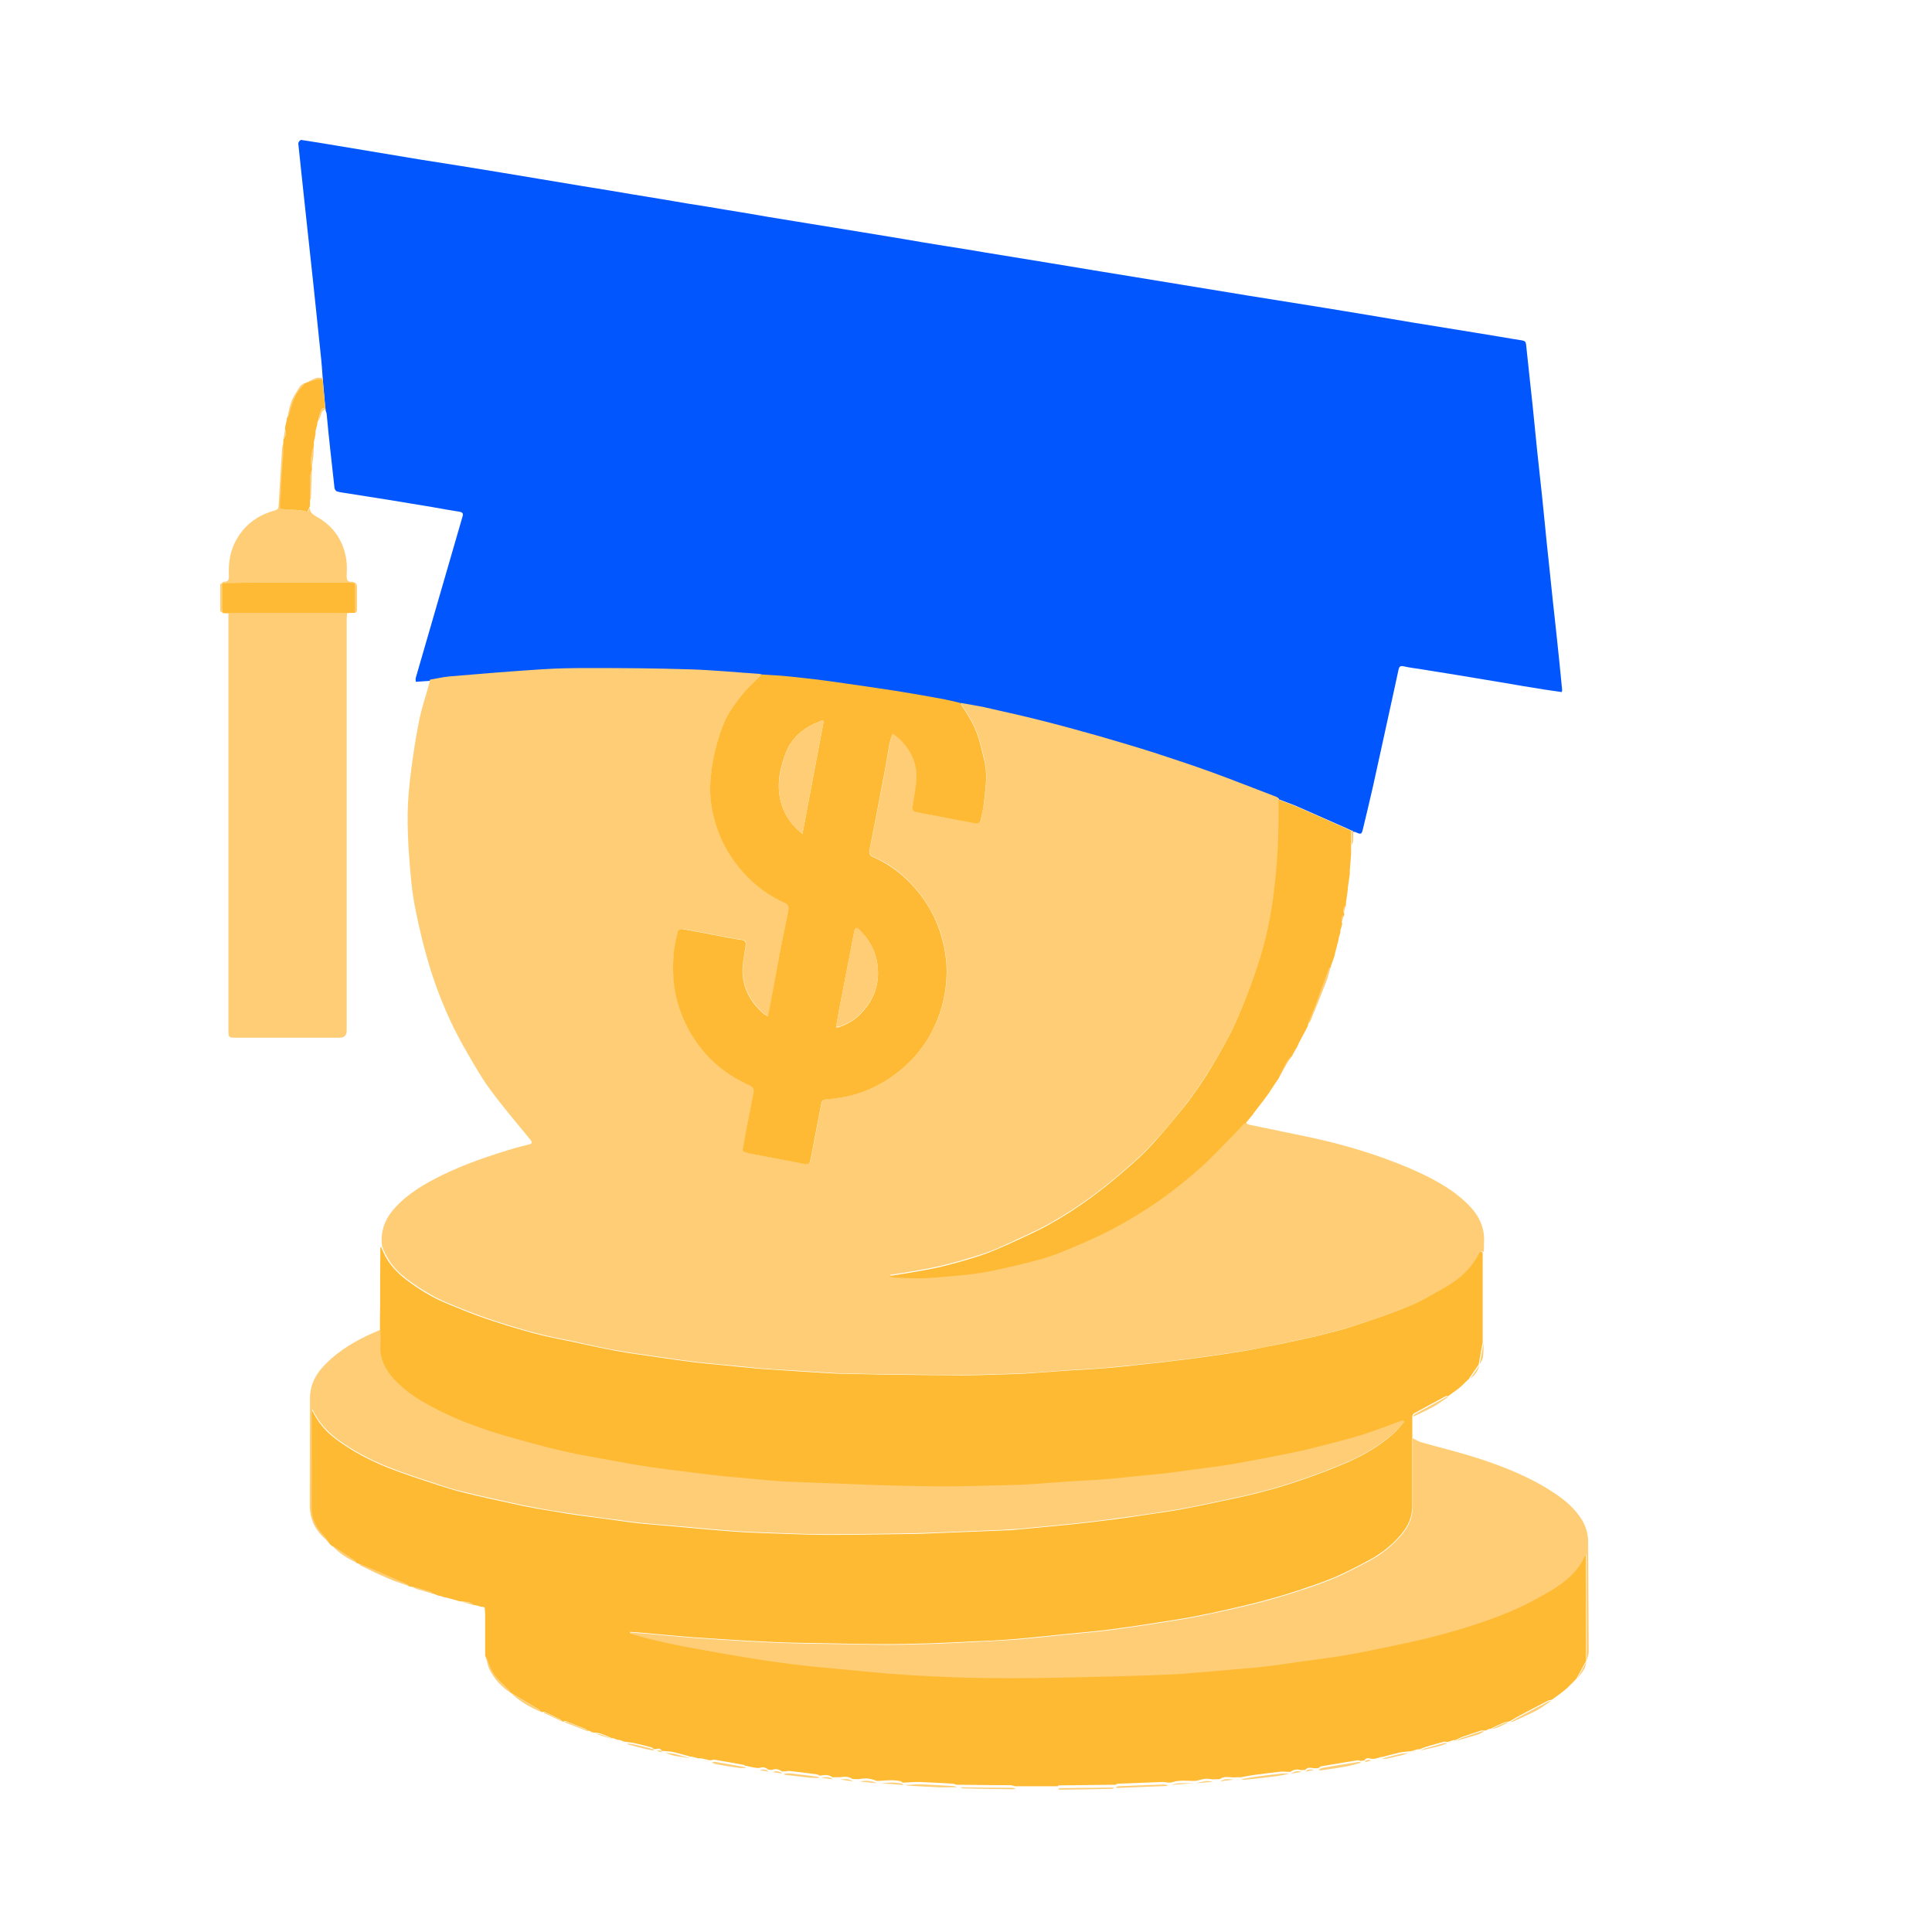
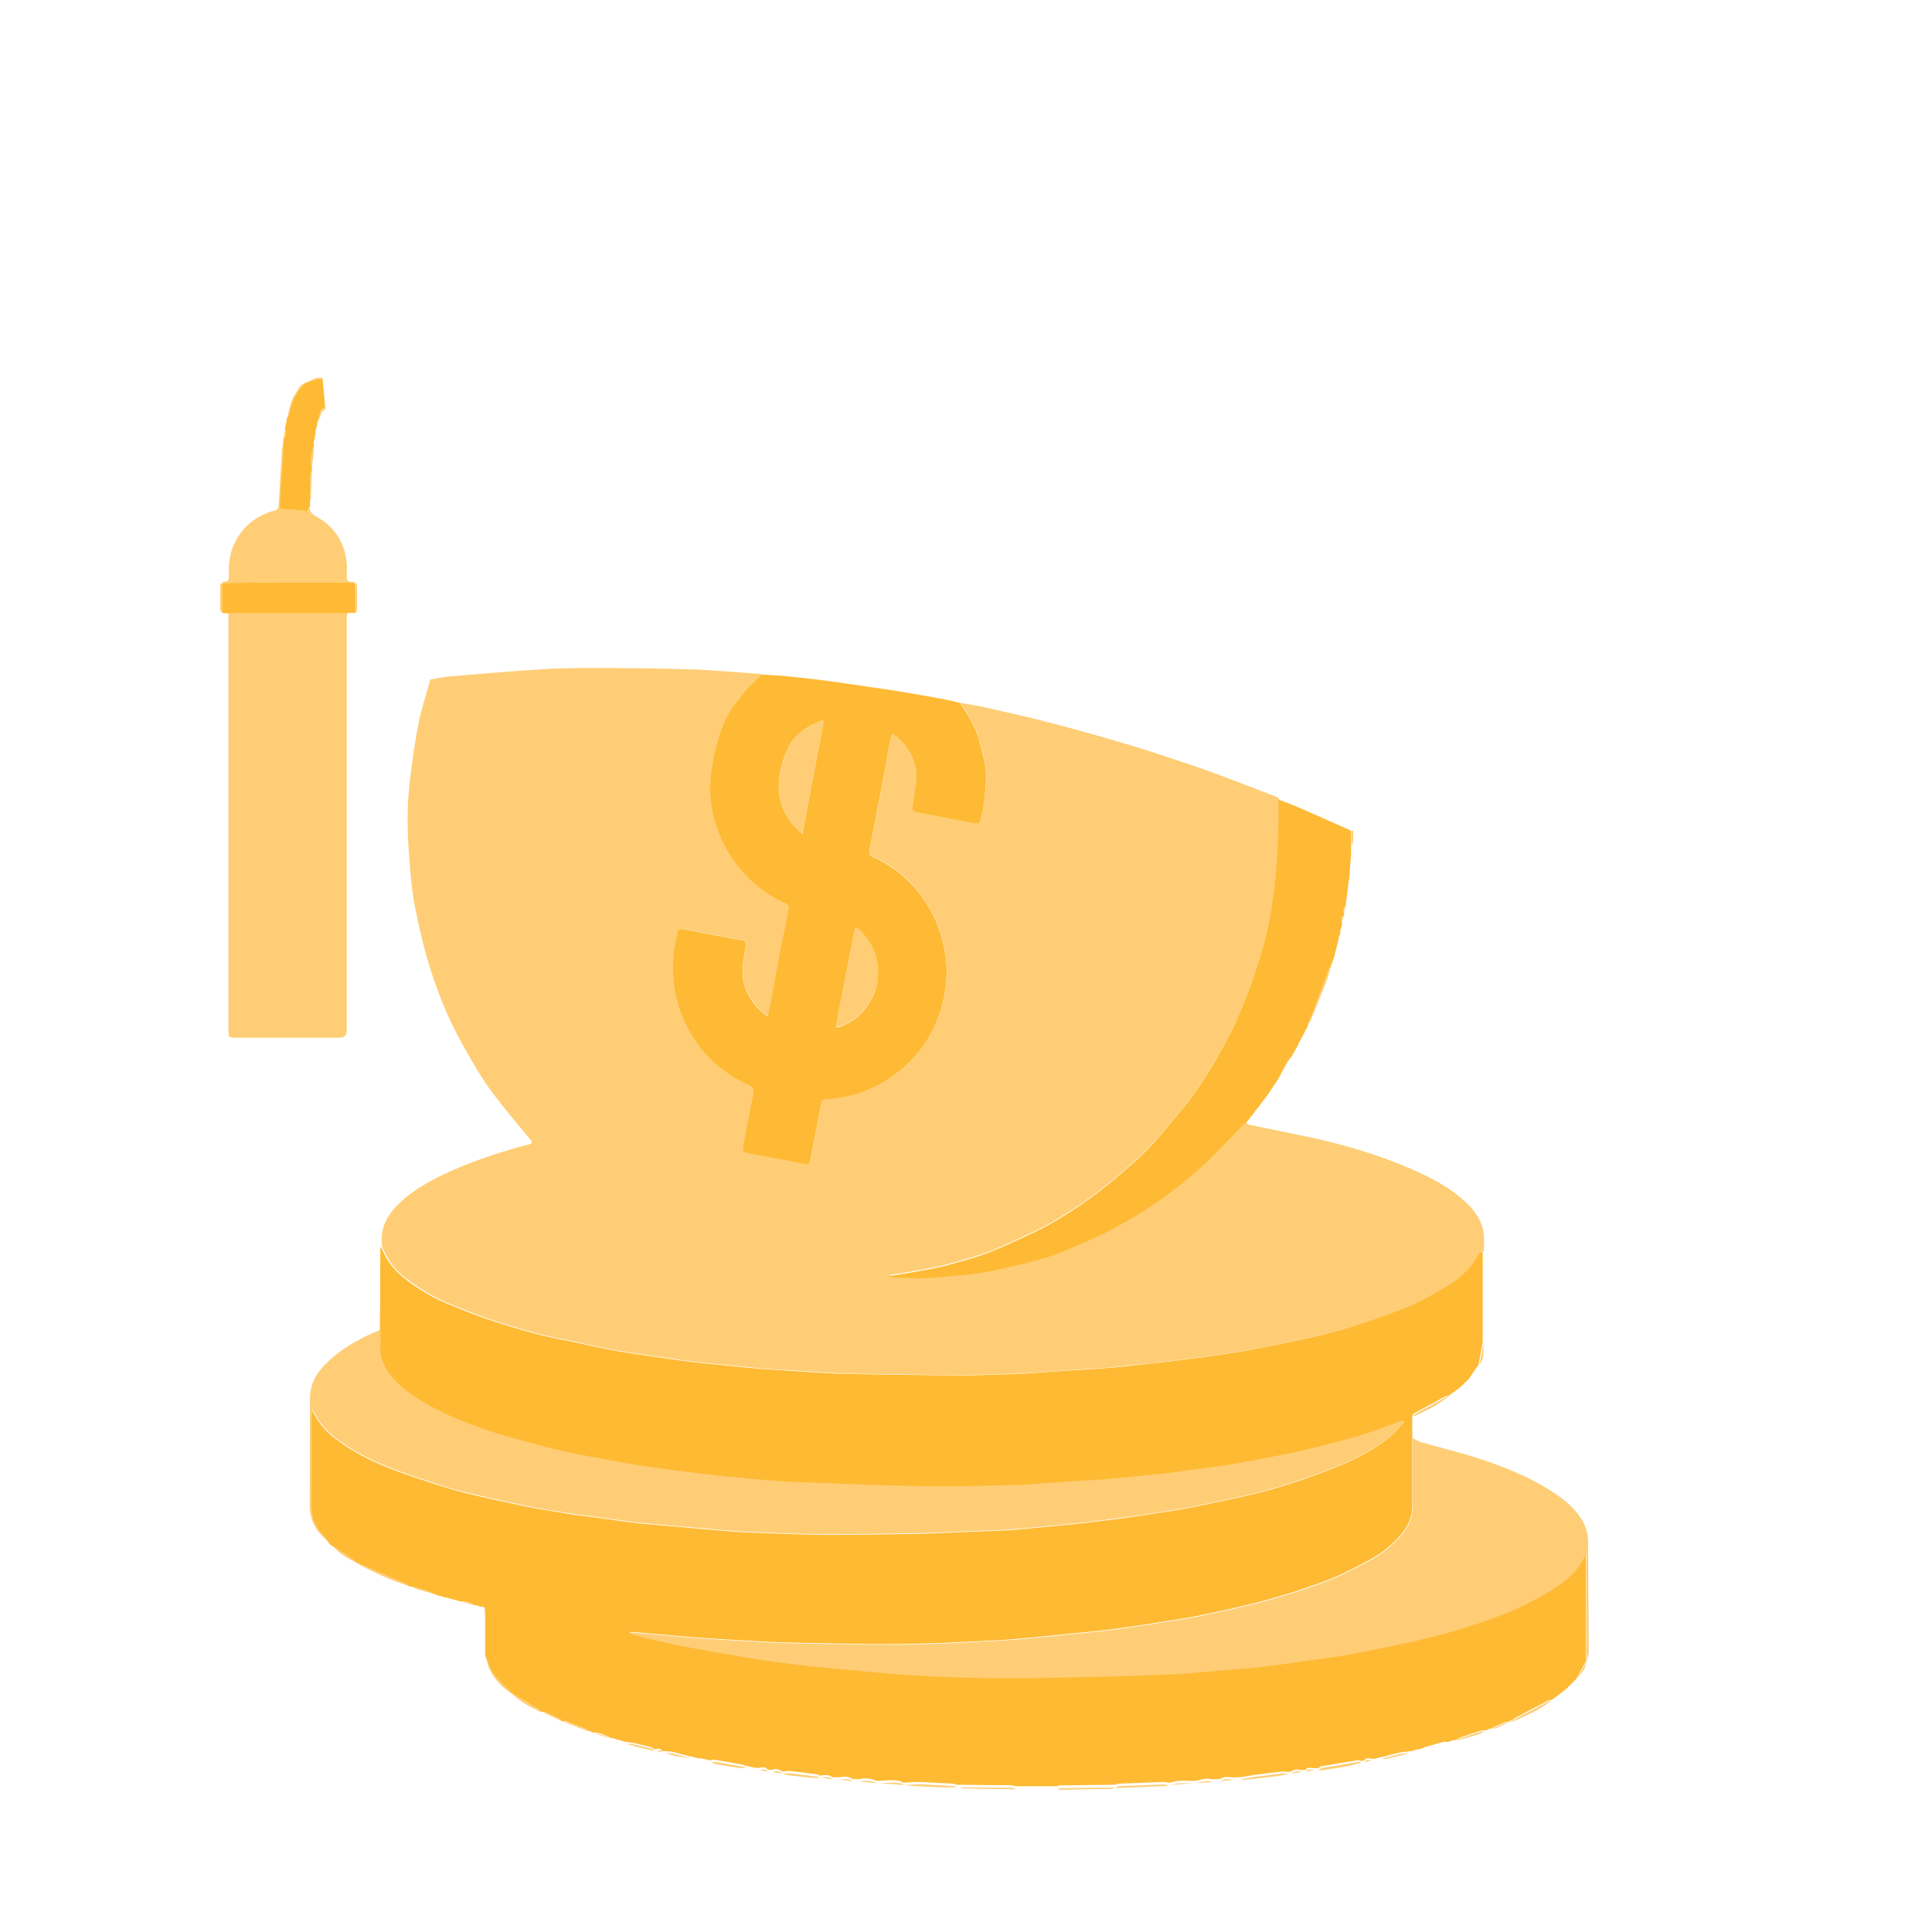
<svg xmlns="http://www.w3.org/2000/svg" id="Layer_1" viewBox="0 0 90 90">
  <defs>
    <style>
      .cls-1 {
        fill: #fecd75;
      }

      .cls-2 {
        fill: #feba34;
      }

      .cls-3 {
        fill: #feba33;
      }

      .cls-4 {
        fill: #0156fe;
      }
    </style>
  </defs>
-   <path class="cls-4" d="M15.03,17.59c-.02-.3-.04-.59-.07-.88-.12-1.15-.24-2.3-.36-3.45-.14-1.3-.28-2.59-.42-3.89-.09-.85-.18-1.69-.27-2.54,0-.07-.03-.14,0-.2.02-.05.09-.12.13-.11.54.08,1.08.17,1.62.26.64.11,1.28.21,1.92.32.66.11,1.32.22,1.98.33.63.1,1.27.2,1.9.3.61.1,1.23.2,1.84.3.62.1,1.24.21,1.86.31.66.11,1.32.22,1.98.33.81.13,1.61.26,2.42.4.82.13,1.64.27,2.46.41.63.1,1.27.2,1.9.31.63.1,1.27.21,1.9.32.63.1,1.27.21,1.9.31.8.13,1.6.26,2.4.39.65.11,1.29.21,1.94.32.64.11,1.28.22,1.92.32.63.1,1.27.2,1.9.31,1,.16,2,.33,3,.49.79.13,1.57.26,2.36.39,1.04.17,2.08.34,3.12.51,1.28.21,2.56.42,3.84.63,1.17.19,2.33.37,3.5.56,1.36.22,2.72.45,4.08.68,1.01.17,2.01.32,3.02.49.71.11,1.41.24,2.12.35.11.02.16.07.17.18.06.56.12,1.13.18,1.69.08.73.16,1.46.23,2.2.07.71.14,1.41.22,2.12.08.73.16,1.46.23,2.2.07.71.14,1.43.22,2.14.1,1,.21,2,.32,3,.1.91.19,1.83.28,2.74,0,.03,0,.05-.02.11-.28-.04-.55-.08-.82-.12-.64-.1-1.28-.21-1.92-.32-.66-.11-1.32-.22-1.98-.33-.62-.1-1.24-.2-1.86-.3-.26-.04-.52-.07-.78-.13-.16-.04-.21.02-.24.15-.07.32-.14.65-.21.97-.14.64-.28,1.28-.42,1.92-.19.85-.37,1.7-.56,2.55-.15.66-.31,1.33-.47,1.99-.06.25-.09.26-.33.15-.04-.02-.08-.02-.12-.02-.03-.02-.05-.03-.08-.05-.03-.02-.05-.04-.08-.05-.8-.35-1.6-.71-2.4-1.06-.29-.13-.6-.23-.9-.35-.06-.03-.11-.07-.17-.1-.98-.38-1.96-.77-2.94-1.12-.91-.33-1.82-.63-2.74-.93-.81-.26-1.63-.51-2.46-.74-.82-.23-1.63-.46-2.46-.67-.97-.24-1.95-.47-2.93-.69-.38-.09-.76-.14-1.15-.21-.25-.06-.5-.13-.75-.17-.75-.14-1.5-.27-2.25-.39-.93-.15-1.87-.29-2.8-.41-.69-.09-1.38-.17-2.07-.25-.46-.05-.91-.07-1.37-.1-.04,0-.08-.02-.12-.02-1.08-.07-2.17-.18-3.25-.21-1.55-.05-3.1-.06-4.66-.06-.74,0-1.49,0-2.23.06-1.43.09-2.85.21-4.28.33-.33.03-.65.1-.97.16-.19.01-.39.03-.61.04,0-.06-.02-.13,0-.19.46-1.59.92-3.17,1.38-4.76.27-.92.53-1.84.8-2.76.04-.13-.01-.19-.14-.21-.43-.07-.85-.14-1.28-.22-.69-.11-1.37-.23-2.06-.34-.63-.1-1.27-.2-1.9-.3-.16-.03-.32-.04-.48-.09-.05-.02-.11-.11-.11-.18-.07-.6-.13-1.21-.2-1.81-.06-.53-.11-1.06-.16-1.59,0-.06-.03-.12-.05-.19,0-.03,0-.05-.01-.08l-.12-1.34s0-.05,0-.08Z" />
  <path class="cls-1" d="M19.97,31.67c.32-.05.65-.13.97-.16,1.43-.12,2.85-.24,4.28-.33.74-.05,1.49-.06,2.23-.06,1.55,0,3.11.01,4.66.06,1.09.03,2.17.14,3.25.21.04,0,.08.02.12.02-.29.29-.6.56-.85.88-.31.39-.62.79-.83,1.23-.23.47-.37.98-.49,1.49-.11.47-.18.95-.21,1.43-.05.72.08,1.43.31,2.12.26.78.68,1.48,1.23,2.08.56.61,1.22,1.1,1.98,1.44.06.03.11.13.12.19,0,.12-.03.24-.05.36-.1.51-.21,1.01-.31,1.52-.14.73-.27,1.47-.41,2.2-.06.32-.12.64-.19.98-.08-.05-.15-.07-.19-.11-.58-.51-.96-1.15-.99-1.93-.01-.4.08-.8.14-1.2.03-.19,0-.29-.15-.31-.21-.03-.41-.06-.62-.1-.72-.14-1.44-.28-2.16-.41-.07-.01-.21.05-.22.09-.08.4-.18.8-.21,1.21-.03.64-.01,1.27.14,1.91.23.99.7,1.85,1.36,2.6.55.62,1.21,1.11,1.98,1.44.27.12.3.19.23.48-.05.24-.1.47-.14.71-.1.55-.19,1.1-.31,1.64-.06.28-.07.28.21.35.03,0,.06.02.1.03.79.15,1.58.29,2.37.45.39.08.4.08.47-.29.16-.83.32-1.66.48-2.49.02-.11.05-.18.18-.19.51-.04,1.01-.12,1.5-.27.9-.28,1.68-.75,2.35-1.4.54-.51.95-1.12,1.27-1.8.35-.77.52-1.57.54-2.4.01-.61-.09-1.22-.27-1.81-.28-.93-.78-1.73-1.44-2.42-.49-.51-1.06-.92-1.71-1.19-.18-.08-.2-.19-.17-.35.13-.67.26-1.34.39-2.01.11-.57.23-1.14.33-1.72.08-.42.14-.85.22-1.27.03-.14.09-.26.14-.4.11.09.24.17.34.27.49.49.78,1.08.76,1.78-.01.45-.1.9-.18,1.35-.02.14.03.21.15.24.14.03.29.06.43.09.77.15,1.54.29,2.31.44.19.04.27-.02.3-.2.04-.27.1-.53.14-.79.05-.39.09-.78.1-1.16,0-.25-.03-.5-.08-.74-.08-.39-.18-.77-.3-1.15-.18-.57-.5-1.07-.84-1.56.38.07.77.13,1.15.21.98.22,1.96.44,2.93.69.82.21,1.64.44,2.46.67.82.24,1.64.48,2.46.74.92.3,1.83.6,2.74.93.99.36,1.96.75,2.94,1.12.06.02.12.06.17.1-.01.76,0,1.53-.04,2.29-.04.75-.1,1.5-.21,2.25-.15,1.09-.4,2.17-.74,3.21-.29.87-.61,1.73-.98,2.56-.31.7-.69,1.38-1.09,2.04-.37.61-.76,1.21-1.19,1.77-.49.65-1.02,1.27-1.57,1.87-.37.41-.77.79-1.19,1.15-.56.49-1.14.97-1.74,1.41-.62.45-1.27.87-1.93,1.24-.64.36-1.32.65-1.99.96-.41.19-.82.37-1.25.5-.59.19-1.2.36-1.8.51-.54.13-1.09.21-1.64.31-.25.04-.49.08-.78.12.08.04.13.07.18.07.41.02.82.05,1.23.04.42,0,.83-.04,1.25-.08.57-.05,1.14-.09,1.7-.19.65-.11,1.29-.26,1.92-.42.54-.14,1.08-.27,1.59-.47.82-.33,1.65-.67,2.43-1.08.77-.4,1.52-.86,2.24-1.35.67-.46,1.32-.98,1.93-1.53.58-.51,1.11-1.09,1.65-1.64.15-.15.29-.31.43-.47.06.04.12.1.19.12.98.21,1.96.4,2.94.61,1.56.34,3.09.8,4.56,1.43.97.42,1.91.9,2.68,1.65.51.5.82,1.08.77,1.82,0,.14,0,.28-.01.42-.08-.04-.13-.04-.18.07-.07.16-.17.31-.27.44-.34.45-.77.81-1.26,1.09-.58.33-1.15.66-1.76.92-.82.34-1.67.62-2.51.9-.51.17-1.03.3-1.55.43-.6.15-1.2.27-1.81.4-.57.12-1.13.24-1.7.33-.59.1-1.18.19-1.77.27-.7.1-1.4.18-2.1.27-.28.03-.56.06-.84.09-.63.06-1.27.13-1.9.19-.48.04-.97.06-1.45.09-.75.05-1.5.11-2.25.16-.41.02-.82.03-1.23.04-.57.02-1.15.04-1.72.04-1.25,0-2.5-.02-3.75-.04-.66,0-1.32-.03-1.98-.04-.02,0-.04,0-.06,0-.86-.05-1.72-.11-2.58-.16-.41-.03-.82-.05-1.23-.09-.52-.05-1.03-.1-1.54-.15-.43-.04-.87-.08-1.3-.13-.55-.07-1.1-.15-1.65-.23-.66-.1-1.32-.18-1.97-.3-.69-.12-1.38-.28-2.07-.43-.58-.12-1.16-.23-1.73-.38-.74-.2-1.48-.42-2.21-.67-.66-.23-1.32-.49-1.96-.76-.63-.27-1.21-.63-1.77-1.04-.42-.31-.78-.67-1.02-1.13-.08-.14-.14-.29-.2-.43-.1-.72.14-1.32.63-1.84.61-.66,1.38-1.1,2.17-1.49,1.07-.52,2.19-.9,3.33-1.24.24-.07.48-.13.72-.19.12-.03.16-.08.07-.2-.63-.77-1.28-1.53-1.87-2.33-.43-.58-.78-1.21-1.14-1.83-.69-1.19-1.24-2.46-1.65-3.77-.3-.96-.54-1.95-.73-2.93-.15-.76-.21-1.55-.27-2.32-.05-.68-.08-1.37-.07-2.06.01-.63.07-1.26.15-1.89.1-.8.22-1.6.38-2.39.12-.61.33-1.21.49-1.81.01-.04.01-.08.02-.12Z" />
  <path class="cls-3" d="M17.75,58.09c.07.14.13.29.2.43.25.46.61.82,1.02,1.13.55.41,1.13.77,1.77,1.04.65.27,1.3.54,1.96.76.73.25,1.47.47,2.21.67.57.15,1.15.26,1.73.38.69.15,1.38.3,2.07.43.65.12,1.31.2,1.97.3.55.08,1.1.16,1.65.23.43.05.87.09,1.3.13.51.05,1.03.11,1.54.15.41.04.82.06,1.23.09.86.06,1.72.11,2.58.16.02,0,.04,0,.06,0,.66.01,1.32.03,1.98.04,1.25.02,2.5.03,3.75.04.57,0,1.15-.02,1.72-.04.41-.01.82-.02,1.23-.04.75-.05,1.5-.11,2.25-.16.48-.03.97-.05,1.45-.09.64-.05,1.27-.12,1.9-.19.28-.03.56-.06.84-.09.7-.09,1.4-.17,2.1-.27.59-.08,1.18-.17,1.77-.27.57-.1,1.13-.22,1.7-.33.6-.13,1.21-.25,1.81-.4.52-.13,1.04-.26,1.55-.43.84-.28,1.69-.56,2.51-.9.61-.25,1.18-.59,1.76-.92.49-.28.92-.63,1.26-1.09.1-.14.2-.29.27-.44.05-.11.1-.1.18-.07,0,1.39,0,2.79,0,4.18-.02.11-.04.22-.06.33-.04.22-.08.44-.12.66,0,.02,0,.04-.01.06-.14.2-.28.4-.42.61-.01.02-.02.03-.03.05-.11.11-.22.21-.33.32-.05.04-.1.09-.15.13-.16.12-.33.24-.49.36,0,0-.02,0-.03,0-.03,0-.06-.01-.08,0-.49.26-.99.53-1.48.8-.04.02-.06.08-.08.12,0,.34,0,.68,0,1.01,0,.12,0,.23,0,.35,0,.95,0,1.89,0,2.84,0,.52-.21.96-.54,1.34-.41.48-.9.87-1.46,1.17-.54.29-1.09.58-1.66.82-.54.23-1.1.41-1.66.6-.52.17-1.05.33-1.58.47-.54.15-1.09.27-1.64.4-.52.12-1.04.23-1.56.33-.55.11-1.11.19-1.67.28-.75.12-1.5.23-2.25.33-.67.09-1.35.14-2.02.21-.81.08-1.62.17-2.43.24-.7.06-1.41.09-2.12.12-.6.03-1.2.06-1.8.08-.69.02-1.38.04-2.06.04-.94,0-1.88-.02-2.82-.04-.69-.01-1.38-.02-2.06-.04-.55-.02-1.1-.05-1.65-.08-.84-.05-1.68-.1-2.52-.16-.75-.06-1.5-.13-2.25-.2-.23-.02-.46-.04-.69-.05,0,.02,0,.03,0,.05.33.09.66.2,1,.28.6.14,1.21.26,1.81.38.83.16,1.66.31,2.5.44.73.12,1.46.23,2.19.32.67.08,1.35.14,2.02.21.86.08,1.73.17,2.59.24.63.05,1.26.09,1.89.12.81.04,1.63.07,2.45.08.85.01,1.69.01,2.54,0,1.25-.02,2.5-.05,3.74-.08.77-.02,1.54-.05,2.3-.08.24,0,.47-.02.71-.04.78-.06,1.57-.13,2.35-.2.47-.04.94-.07,1.41-.13.57-.07,1.13-.15,1.7-.23.7-.1,1.4-.18,2.09-.3.86-.15,1.71-.34,2.57-.51,1.29-.26,2.56-.6,3.81-1.03.59-.2,1.17-.42,1.73-.68.52-.24,1.02-.52,1.51-.81.61-.37,1.16-.81,1.49-1.47.03-.06.07-.11.13-.22v.25c0,1.49,0,2.99,0,4.48,0,.07,0,.15.01.22,0,.02,0,.04,0,.06-.05.09-.1.18-.15.27-.1.18-.2.37-.3.55-.02.02-.04.04-.06.07-.12.12-.24.24-.36.36-.05.04-.1.09-.15.13-.1.08-.2.15-.3.23,0,0,0,0,0,0-.09.07-.19.13-.28.2-.02,0-.04.01-.06.02-.04,0-.08,0-.11.02-.47.24-.94.49-1.41.74-.13.07-.25.15-.37.22-.02,0-.05.01-.07.02-.08.02-.16.02-.23.05-.21.09-.42.19-.62.29-.02,0-.04,0-.06,0-.05.02-.09.05-.14.07-.03,0-.07,0-.1.01-.03,0-.07-.02-.1-.01-.29.09-.58.19-.87.29-.12.04-.23.11-.35.16-.03,0-.07,0-.1,0-.08.03-.15.06-.23.08-.03,0-.05,0-.08.01-.03,0-.06-.03-.09-.02-.28.07-.56.15-.83.23-.12.03-.23.09-.34.13-.05,0-.1,0-.14.01-.09.03-.18.06-.27.08-.04,0-.08,0-.12.01-.13.02-.27.02-.4.05-.27.06-.55.14-.82.21-.02,0-.04,0-.06,0-.09.03-.18.05-.27.08-.06,0-.12,0-.18,0-.11-.02-.24-.07-.31.08-.05,0-.1.01-.16.02-.05,0-.1-.03-.15-.03-.57.09-1.13.18-1.69.28-.05,0-.1.06-.15.09-.07,0-.15,0-.22,0-.14-.02-.28-.06-.39.08-.07,0-.13,0-.2.01-.18-.06-.34-.03-.49.08-.03,0-.05,0-.08,0-.12,0-.24-.02-.35-.01-.39.04-.77.09-1.16.14-.24.03-.48.08-.72.12-.12,0-.23,0-.35.01-.22-.02-.44-.06-.63.08-.11,0-.21,0-.32.01-.11-.01-.22-.04-.33-.03-.16.02-.32.07-.48.1-.04,0-.08,0-.12,0-.22,0-.43-.02-.65,0-.14,0-.27.06-.41.08-.04,0-.08,0-.12,0-.06-.01-.13-.03-.19-.03-.71.03-1.41.05-2.12.08-.04,0-.08.03-.12.05-.02,0-.04,0-.07,0-.85.01-1.7.02-2.56.03-.02,0-.04.03-.06.04-.66,0-1.32,0-1.98,0-.07-.02-.14-.04-.21-.05-.22,0-.45,0-.67,0-.58,0-1.16-.02-1.74-.02-.04,0-.07,0-.11,0-.07-.02-.13-.05-.2-.05-.52-.03-1.03-.06-1.55-.08-.23,0-.45.02-.68.03-.03,0-.05,0-.08,0-.04-.02-.07-.06-.11-.07-.13-.02-.26-.04-.4-.04-.2,0-.4.02-.59.03-.04,0-.08,0-.12,0-.26-.12-.54-.14-.81-.08-.11,0-.21,0-.32-.01-.18-.14-.39-.1-.59-.08-.11,0-.23,0-.34,0-.17-.14-.36-.1-.55-.08-.02,0-.04,0-.06,0-.03-.02-.05-.04-.08-.05-.43-.06-.86-.11-1.29-.16-.1-.01-.19.02-.29.02-.03,0-.05,0-.08,0-.14-.11-.29-.14-.45-.07-.07,0-.13-.01-.2-.02-.12-.12-.26-.12-.41-.07-.08,0-.16-.01-.24-.02-.12-.03-.23-.05-.35-.08-.02,0-.04,0-.06,0-.01-.01-.03-.04-.04-.04-.47-.09-.94-.17-1.41-.25-.04,0-.09.02-.13.03-.04,0-.08,0-.12-.01-.12-.03-.23-.06-.35-.08-.05,0-.1,0-.14,0-.1-.03-.2-.05-.3-.08-.02,0-.04,0-.06,0-.26-.07-.52-.15-.78-.21-.14-.03-.29-.04-.44-.05-.04,0-.08,0-.12-.01-.06-.14-.16-.1-.27-.08-.03,0-.07,0-.1,0-.03-.03-.06-.07-.1-.08-.25-.07-.5-.13-.76-.19-.14-.03-.29-.05-.44-.07-.03,0-.05,0-.08-.01-.08-.03-.15-.06-.23-.08-.03,0-.07,0-.1-.01-.06-.02-.12-.05-.18-.07-.02,0-.04,0-.06,0-.17-.07-.34-.15-.51-.21-.09-.03-.2-.04-.3-.05-.03,0-.05,0-.08-.01-.06-.03-.12-.05-.19-.08-.02,0-.04,0-.06,0-.02-.03-.04-.06-.06-.07-.32-.13-.64-.25-.96-.38-.02,0-.05.02-.07.03-.03,0-.05-.01-.08-.02-.03-.03-.06-.08-.1-.09-.24-.12-.49-.24-.74-.35-.02,0-.04.01-.07.02-.03-.01-.06-.02-.09-.03-.03-.03-.05-.07-.08-.09-.34-.21-.68-.41-1.02-.61-.11-.06-.21-.13-.32-.19,0,0,0,0,0,0-.03-.04-.05-.09-.08-.12-.31-.32-.67-.6-.86-1.02-.08-.19-.15-.38-.23-.57,0-.65,0-1.29,0-1.94,0-.1-.02-.2-.02-.3-.03-.01-.06-.03-.08-.04-.03,0-.05,0-.08,0-.08-.02-.17-.05-.25-.07-.04,0-.08-.01-.12-.02-.15-.16-.36-.13-.55-.16-.02,0-.04,0-.06,0-.22-.06-.43-.12-.65-.18-.03,0-.05,0-.08-.01-.07-.02-.14-.05-.21-.07-.03,0-.05,0-.08-.01-.08-.03-.15-.06-.23-.09-.02,0-.04,0-.06,0-.03-.03-.05-.07-.08-.08-.23-.08-.47-.15-.7-.21-.07-.02-.15-.03-.23-.04-.03,0-.05-.01-.08-.02-.04-.03-.08-.08-.13-.1-.61-.27-1.23-.53-1.84-.8-.13-.06-.27-.11-.4-.16-.02,0-.04-.01-.06-.02-.05-.05-.09-.11-.15-.15-.25-.17-.51-.34-.77-.51-.08-.05-.15-.09-.23-.14-.02-.02-.05-.04-.07-.05-.14-.17-.29-.35-.43-.52-.29-.33-.46-.72-.46-1.15,0-1.47,0-2.93,0-4.4,0-.05.01-.1.03-.21.28.58.65,1.01,1.12,1.36.76.57,1.59,1,2.47,1.35.74.29,1.5.53,2.25.78.41.13.82.26,1.23.36.73.18,1.46.34,2.2.5.39.09.79.17,1.18.24.46.08.91.15,1.37.23.32.05.65.1.98.14.47.06.94.12,1.42.19.36.05.72.1,1.08.14.49.05.99.08,1.49.13.92.08,1.85.17,2.77.24.52.04,1.03.06,1.55.08.92.03,1.85.07,2.77.08,1.28,0,2.57-.02,3.85-.04.44,0,.89-.02,1.33-.04,1-.04,2.01-.08,3.01-.12.28-.01.55-.02.83-.05.84-.08,1.67-.16,2.51-.24.46-.05.92-.1,1.38-.16.52-.06,1.04-.13,1.56-.21.66-.1,1.33-.19,1.99-.3.57-.1,1.13-.22,1.7-.34.7-.15,1.41-.29,2.1-.47.67-.17,1.34-.37,2-.6.73-.25,1.46-.53,2.17-.84.76-.34,1.48-.77,2.1-1.33.17-.15.31-.35.46-.52-.06-.04-.09-.05-.1-.04-.62.22-1.24.47-1.87.67-.74.23-1.49.41-2.24.6-.45.11-.9.21-1.35.3-.53.11-1.07.21-1.6.31-.42.08-.84.15-1.27.22-.54.08-1.09.15-1.64.22-.35.05-.69.1-1.04.14-.44.05-.88.09-1.32.13-.51.05-1.03.11-1.54.15-.5.04-.99.06-1.49.09-.77.05-1.54.11-2.31.16-.46.03-.93.03-1.4.04-.75.02-1.5.04-2.25.04-.79,0-1.58-.02-2.37-.04-.43,0-.86-.02-1.29-.04-1.06-.04-2.13-.08-3.19-.12-.32-.01-.63-.02-.95-.05-.56-.05-1.11-.1-1.67-.15-.33-.03-.66-.06-.98-.09-.53-.06-1.05-.12-1.58-.19-.56-.07-1.12-.13-1.68-.22-.6-.09-1.2-.2-1.81-.31-.69-.12-1.38-.24-2.06-.39-.56-.12-1.12-.27-1.68-.42-.65-.18-1.3-.34-1.93-.56-.96-.32-1.9-.7-2.79-1.18-.61-.33-1.18-.71-1.65-1.22-.4-.44-.67-.94-.65-1.56.01-.24,0-.49,0-.73,0-.42,0-.83.01-1.25,0-.87,0-1.75.01-2.62Z" />
  <path class="cls-1" d="M73.91,77.34c0-.07-.01-.15-.01-.22,0-1.49,0-2.99,0-4.48v-.25c-.07.11-.1.16-.13.22-.33.66-.88,1.1-1.49,1.47-.49.29-.99.57-1.51.81-.56.26-1.15.48-1.73.68-1.25.43-2.52.76-3.81,1.03-.85.18-1.71.36-2.57.51-.69.12-1.39.2-2.09.3-.56.08-1.13.17-1.7.23-.47.06-.94.09-1.41.13-.78.07-1.57.14-2.35.2-.23.02-.47.03-.71.04-.77.03-1.54.06-2.3.08-1.25.03-2.5.06-3.74.08-.85.01-1.69.01-2.54,0-.82-.01-1.63-.04-2.45-.08-.63-.03-1.26-.07-1.89-.12-.86-.07-1.73-.16-2.59-.24-.68-.06-1.35-.12-2.02-.21-.73-.09-1.46-.2-2.19-.32-.83-.14-1.67-.29-2.5-.44-.61-.11-1.21-.24-1.81-.38-.34-.08-.66-.18-1-.28,0-.02,0-.03,0-.05.23.02.46.03.69.05.75.07,1.5.14,2.25.2.84.06,1.68.11,2.52.16.55.03,1.1.06,1.65.08.69.02,1.38.03,2.06.04.94.01,1.88.04,2.82.04.69,0,1.38-.02,2.06-.04.6-.02,1.2-.05,1.8-.08.71-.04,1.41-.07,2.12-.12.81-.07,1.62-.16,2.43-.24.68-.07,1.35-.12,2.02-.21.75-.1,1.5-.21,2.25-.33.56-.09,1.11-.17,1.67-.28.52-.1,1.04-.22,1.56-.33.55-.13,1.1-.25,1.64-.4.53-.14,1.06-.3,1.58-.47.56-.18,1.12-.37,1.66-.6.57-.24,1.11-.53,1.66-.82.56-.3,1.04-.69,1.46-1.17.33-.38.54-.81.54-1.34,0-.95,0-1.89,0-2.84,0-.12,0-.23,0-.35.14.06.26.15.41.19.87.25,1.76.46,2.62.74,1.27.41,2.51.91,3.62,1.66.48.32.91.7,1.22,1.19.18.3.29.62.3.97.01,1.74.02,3.47.03,5.21,0,.12-.06.24-.09.36Z" />
  <path class="cls-1" d="M17.72,61.97c0,.24.02.49,0,.73-.03.62.25,1.13.65,1.56.47.51,1.04.89,1.65,1.22.89.49,1.83.86,2.79,1.18.64.21,1.29.38,1.93.56.56.15,1.12.3,1.68.42.68.15,1.37.26,2.06.39.6.11,1.2.22,1.81.31.56.08,1.12.15,1.68.22.53.07,1.05.13,1.58.19.33.04.66.06.98.09.56.05,1.11.11,1.67.15.32.03.63.04.95.05,1.06.04,2.13.08,3.19.12.43.02.86.03,1.29.04.79.02,1.58.04,2.37.04.75,0,1.5-.02,2.25-.04.47-.01.93-.02,1.4-.04.77-.04,1.54-.11,2.31-.16.5-.03,1-.05,1.49-.09.52-.04,1.03-.1,1.54-.15.44-.04.88-.08,1.32-.13.35-.04.69-.09,1.04-.14.55-.07,1.09-.14,1.64-.22.42-.06.85-.14,1.27-.22.53-.1,1.07-.2,1.6-.31.45-.09.9-.18,1.35-.3.75-.19,1.5-.38,2.24-.6.63-.2,1.25-.44,1.87-.67.02,0,.04,0,.1.04-.15.18-.29.37-.46.52-.62.56-1.34.99-2.1,1.33-.71.31-1.44.59-2.17.84-.66.23-1.33.43-2,.6-.69.18-1.4.32-2.1.47-.56.12-1.13.24-1.7.34-.66.11-1.33.21-1.99.3-.52.07-1.04.14-1.56.21-.46.06-.92.11-1.38.16-.84.08-1.67.16-2.51.24-.27.02-.55.03-.83.05-1,.04-2.01.08-3.01.12-.44.02-.89.03-1.33.04-1.28.02-2.57.04-3.85.04-.92,0-1.85-.05-2.77-.08-.52-.02-1.04-.04-1.55-.08-.92-.07-1.85-.16-2.77-.24-.5-.04-.99-.08-1.49-.13-.36-.04-.72-.09-1.08-.14-.47-.06-.95-.12-1.42-.19-.33-.04-.65-.09-.98-.14-.46-.07-.91-.14-1.37-.23-.4-.07-.79-.15-1.18-.24-.73-.16-1.47-.32-2.2-.5-.42-.1-.83-.22-1.23-.36-.76-.25-1.51-.49-2.25-.78-.88-.35-1.71-.78-2.47-1.35-.46-.35-.84-.78-1.12-1.36-.02.11-.03.16-.03.21,0,1.47,0,2.93,0,4.4,0,.44.17.82.46,1.15.15.17.29.35.43.52-.18-.18-.39-.34-.55-.54-.3-.38-.44-.82-.43-1.31.01-1.65,0-3.31.01-4.96,0-.51.19-.96.52-1.35.59-.69,1.35-1.17,2.16-1.56.19-.09.39-.17.59-.26Z" />
  <path class="cls-1" d="M16.17,28.56c0,.1-.02.2-.02.3,0,6.38,0,12.77,0,19.15q0,.33-.33.33c-1.62,0-3.23,0-4.85,0-.31,0-.33-.02-.33-.34,0-6.36,0-12.71,0-19.07,0-.12,0-.24,0-.37.06,0,.12-.02.18-.02,1.72,0,3.43,0,5.15,0,.07,0,.13,0,.2.01Z" />
  <path class="cls-2" d="M57.97,52.32c-.14.16-.28.32-.43.47-.55.55-1.07,1.13-1.65,1.64-.61.54-1.26,1.06-1.93,1.53-.72.49-1.47.95-2.24,1.35-.79.41-1.61.75-2.43,1.08-.51.2-1.06.34-1.59.47-.64.16-1.28.31-1.92.42-.56.1-1.13.14-1.7.19-.42.04-.83.07-1.25.08-.41,0-.82-.02-1.23-.04-.05,0-.09-.04-.18-.07.29-.04.54-.08.78-.12.55-.1,1.1-.18,1.64-.31.61-.15,1.21-.32,1.8-.51.43-.14.84-.32,1.25-.5.67-.31,1.35-.6,1.99-.96.67-.37,1.31-.79,1.93-1.24.6-.44,1.18-.92,1.74-1.41.42-.36.82-.74,1.19-1.15.54-.61,1.07-1.23,1.57-1.87.43-.57.83-1.16,1.19-1.77.39-.66.78-1.34,1.09-2.04.37-.84.7-1.7.98-2.56.35-1.05.59-2.12.74-3.21.1-.74.17-1.5.21-2.25.04-.76.03-1.52.04-2.29.3.11.6.22.9.35.8.35,1.6.7,2.4,1.06.03.01.05.04.08.05,0,.23,0,.46,0,.68,0,.13,0,.26,0,.39-.02.26-.04.51-.06.77,0,.05,0,.11,0,.16-.03.21-.06.42-.09.63,0,.02,0,.04,0,.07-.03.22-.06.43-.09.65,0,.05,0,.1-.01.16-.1.09-.14.2-.07.33,0,.04,0,.08-.01.12-.14.09-.11.22-.09.35,0,.02,0,.04,0,.06-.03.09-.05.17-.08.26,0,.03,0,.07,0,.1-.03.09-.05.17-.08.26,0,.02,0,.04,0,.06-.06.23-.12.46-.18.69,0,.03,0,.05-.01.08-.06.16-.11.31-.17.47,0,.02,0,.04,0,.06-.03.03-.07.06-.09.1-.21.56-.41,1.13-.62,1.69-.11.29-.23.58-.35.86,0,.03-.02.07-.02.1-.14.26-.28.53-.42.79-.02.05-.04.1-.06.14-.07.13-.15.26-.22.38,0,.01,0,.02,0,.03-.09.12-.18.23-.26.36-.14.24-.27.49-.4.73,0,0,0,0,0,0-.13.19-.26.39-.39.58,0,.01,0,.02-.01.03-.06.09-.13.17-.19.26-.02.02-.03.05-.05.07-.18.23-.35.46-.53.69-.01.02-.02.03-.03.05-.11.13-.22.27-.33.4,0,.01,0,.03-.02.04Z" />
  <path class="cls-1" d="M14.43,23.59c-.02.25.11.36.32.48.77.43,1.24,1.1,1.38,1.98.04.26.03.52.02.79,0,.19.05.28.25.26.05,0,.11.04.17.06-.23-.01-.47-.03-.7-.03-.97,0-1.94,0-2.91,0-.87,0-1.74.02-2.6.03.02-.02.03-.06.05-.06.27.02.26-.16.25-.34-.02-.58.07-1.14.37-1.65.4-.7,1.01-1.12,1.77-1.33.13-.04.17-.09.18-.22.05-.88.1-1.76.16-2.64,0-.11.05-.22.08-.33,0,.17,0,.34,0,.51-.03.41-.06.82-.09,1.23-.03.42-.05.83-.07,1.25,0,.11.04.14.14.14.23,0,.46.02.68.04.16.02.32.06.46.08.05-.11.08-.18.11-.25Z" />
  <path class="cls-2" d="M10.34,27.16c.87-.01,1.74-.03,2.6-.03.97,0,1.94,0,2.91,0,.23,0,.47.02.7.03,0,0,0,0,0,0,0,.46,0,.93,0,1.39-.13,0-.26,0-.4.01-.07,0-.13-.01-.2-.01-1.72,0-3.43,0-5.15,0-.06,0-.12.02-.18.02-.08,0-.16,0-.24-.01-.02-.08-.04-.17-.04-.25,0-.38,0-.76,0-1.15h0Z" />
  <path class="cls-2" d="M14.43,23.59c-.03.07-.07.15-.11.25-.14-.03-.3-.07-.46-.08-.23-.02-.46-.03-.68-.04-.1,0-.15-.04-.14-.14.03-.42.05-.83.07-1.25.03-.41.06-.82.09-1.23.01-.17,0-.34,0-.51,0-.04,0-.08,0-.12.11-.14.14-.29.08-.45,0-.05,0-.11.01-.16.02-.1.05-.19.07-.29,0-.03,0-.05,0-.08.03-.06.08-.12.09-.19.13-.5.28-.99.67-1.36.02-.02.02-.05.03-.07,0,0,.02-.01.03-.01.27-.1.54-.23.85-.2.04.45.08.89.12,1.34-.06.02-.16.02-.17.06-.08.21-.13.43-.2.65,0,.02,0,.04,0,.06-.03.1-.05.2-.08.3,0,.05,0,.09,0,.14-.03.13-.05.26-.08.39,0,.06,0,.12,0,.19-.11.33-.17.67-.09,1.01,0,.03,0,.05,0,.08-.03.12-.08.24-.09.37,0,.35,0,.7,0,1.06,0,.09,0,.19,0,.28Z" />
  <path class="cls-1" d="M44.71,83.26c.58,0,1.16.02,1.74.02.22,0,.45,0,.67,0,.07,0,.14.03.21.05-.07,0-.13.03-.2.02-.75-.01-1.49-.02-2.24-.04-.06,0-.12-.04-.18-.06Z" />
  <path class="cls-1" d="M49.3,83.34s.04-.04.06-.04c.85-.01,1.7-.02,2.56-.03-.05.02-.09.06-.14.06-.79.02-1.58.03-2.36.04-.04,0-.08-.01-.12-.02Z" />
  <path class="cls-1" d="M60.93,47.67c.12-.29.24-.57.35-.86.21-.56.41-1.13.62-1.69.01-.04.06-.07.09-.1-.06.2-.1.41-.17.61-.25.65-.52,1.3-.78,1.95-.02.04-.06.06-.1.1Z" />
  <path class="cls-1" d="M16.7,72.83c.13.05.27.11.4.16.62.26,1.23.53,1.84.8.05.02.09.07.13.1-.33-.12-.67-.22-.99-.36-.42-.18-.83-.38-1.24-.58-.06-.03-.1-.08-.15-.13Z" />
  <path class="cls-1" d="M51.98,83.26s.08-.05.12-.05c.71-.03,1.41-.06,2.12-.08.06,0,.13.02.19.03-.02.01-.04.04-.07.04-.76.03-1.53.06-2.29.09-.02,0-.05-.02-.07-.02Z" />
  <path class="cls-1" d="M42.17,83.15c.23,0,.45-.03.68-.03.52.02,1.04.05,1.55.08.07,0,.13.03.2.05-.27,0-.55.02-.82.01-.5-.02-.99-.05-1.49-.08-.04,0-.08-.03-.13-.04Z" />
  <path class="cls-1" d="M57.83,82.88c.24-.04.48-.09.72-.12.38-.05.77-.1,1.16-.14.12-.01.24,0,.35.01-.22.04-.44.09-.66.12-.48.06-.96.11-1.44.16-.04,0-.09-.02-.13-.02Z" />
  <path class="cls-1" d="M22.64,77.16c.08.19.15.38.23.57.19.42.54.71.86,1.02.03.03.06.08.08.12-.44-.27-.78-.65-1.01-1.11-.09-.18-.11-.4-.17-.6Z" />
  <path class="cls-1" d="M70.36,80.22c.12-.07.24-.15.37-.22.47-.25.94-.49,1.41-.74.03-.02.07-.02.11-.02-.22.15-.43.31-.67.44-.37.19-.75.36-1.13.53-.03.01-.06,0-.1,0Z" />
  <path class="cls-1" d="M61.43,82.45s.1-.08.15-.09c.56-.1,1.13-.19,1.69-.28.05,0,.1.02.15.03-.2.05-.41.12-.61.16-.42.08-.84.14-1.27.2-.04,0-.08,0-.12-.01Z" />
  <path class="cls-1" d="M14.17,17.87s-.01.06-.03.07c-.39.37-.53.86-.67,1.36-.02.07-.06.13-.09.19.06-.26.1-.52.19-.77.1-.26.26-.49.41-.73.04-.06.12-.09.19-.13Z" />
  <path class="cls-1" d="M65.82,66s.05-.1.08-.12c.49-.27.98-.53,1.48-.8.02-.01.05,0,.08,0-.22.14-.42.3-.65.43-.32.18-.66.33-.99.49Z" />
  <path class="cls-1" d="M36.52,82.63c.1,0,.2-.03.29-.02.43.05.86.1,1.29.16.03,0,.05.03.08.05-.16,0-.32,0-.48-.01-.37-.04-.75-.09-1.12-.13-.02,0-.04-.03-.07-.04Z" />
  <path class="cls-1" d="M23.81,78.87c.11.06.22.12.32.19.34.2.68.4,1.02.61.03.02.06.06.08.09-.52-.22-1.01-.49-1.42-.89Z" />
  <path class="cls-1" d="M33.16,82.1s.09-.03.13-.03c.47.08.94.16,1.41.25.02,0,.03.03.04.04-.09,0-.18,0-.27,0-.38-.05-.76-.11-1.13-.18-.06-.01-.12-.05-.18-.08Z" />
  <path class="cls-1" d="M14.44,23.3c0-.35-.01-.7,0-1.06,0-.12.06-.24.09-.37-.02.46-.03.92-.05,1.38,0,.02-.02.03-.04.04Z" />
  <path class="cls-1" d="M10.34,27.16c0,.38,0,.76,0,1.15,0,.08.03.17.04.25-.04-.04-.12-.07-.12-.11,0-.4,0-.81,0-1.21,0-.03.05-.05.07-.08Z" />
  <path class="cls-1" d="M67.81,81.1c.12-.05.23-.12.35-.16.29-.1.58-.2.87-.29.03,0,.06,0,.1.01-.09.05-.18.11-.27.14-.35.1-.7.2-1.04.3Z" />
  <path class="cls-1" d="M16.56,28.55c0-.46,0-.93,0-1.39.02.04.07.08.07.13,0,.38,0,.76,0,1.15,0,.04-.05.08-.07.12Z" />
  <path class="cls-1" d="M29.18,81.21c.15.02.29.04.44.07.25.06.51.12.76.19.04.01.07.05.1.08-.13-.02-.26-.04-.38-.07-.26-.06-.52-.13-.78-.2-.05-.01-.09-.05-.13-.08Z" />
  <path class="cls-1" d="M15.49,72.01c.08.05.15.09.23.14.26.17.51.34.77.51.06.04.1.1.15.15-.43-.2-.83-.43-1.15-.8Z" />
-   <path class="cls-1" d="M66.15,81.55c.11-.05.22-.1.34-.13.28-.08.55-.15.83-.23.03,0,.06.02.09.02-.13.05-.26.1-.39.14-.29.07-.58.13-.87.2Z" />
  <path class="cls-1" d="M30.96,81.65c.15.02.3.02.44.05.26.06.52.14.78.21-.24-.04-.48-.07-.72-.11-.17-.03-.33-.1-.49-.15Z" />
  <path class="cls-1" d="M64.4,81.92c.27-.07.54-.15.82-.21.13-.03.27-.03.4-.05-.1.03-.2.07-.3.1-.25.06-.5.11-.75.17-.06.01-.12,0-.17,0Z" />
  <path class="cls-1" d="M40.99,83.07c.2,0,.4-.03.59-.03.13,0,.27.02.4.04.04,0,.07.04.11.07-.37-.03-.73-.05-1.1-.08Z" />
  <path class="cls-1" d="M26.3,80.23s.05-.03.07-.03c.32.12.64.25.96.38.03.01.04.05.06.07-.36-.14-.73-.28-1.09-.42Z" />
  <path class="cls-1" d="M59.53,50.21c.13-.24.26-.49.4-.73.07-.13.17-.24.26-.36-.22.36-.44.72-.66,1.09Z" />
  <path class="cls-1" d="M54.54,83.15c.14-.03.27-.08.41-.08.22-.01.43,0,.65,0-.35.03-.7.05-1.06.08Z" />
  <path class="cls-1" d="M14.52,21.8c-.08-.35-.02-.68.09-1.01,0,.14,0,.29-.01.43-.02.2-.06.39-.08.58Z" />
  <path class="cls-1" d="M19.16,73.91c.08.01.15.02.23.04.24.07.47.14.7.21.03.01.05.05.08.08-.23-.07-.47-.13-.7-.2-.11-.03-.21-.09-.32-.14Z" />
  <path class="cls-1" d="M68.93,63.54c.04-.22.08-.44.12-.66.02-.11.04-.22.06-.33,0,.23,0,.45-.03.68-.01.11-.09.21-.14.31Z" />
  <path class="cls-1" d="M25.32,79.79s.05-.03.07-.02c.25.11.49.23.74.35.04.02.06.06.1.09-.3-.14-.6-.28-.9-.42Z" />
  <path class="cls-1" d="M15.04,17.67c-.31-.04-.57.1-.85.2.18-.09.35-.19.54-.26.09-.03.2,0,.3-.01,0,.03,0,.05,0,.08Z" />
  <path class="cls-1" d="M55.71,83.07c.16-.04.32-.08.48-.1.11-.01.22.02.33.03-.27.02-.54.05-.81.07Z" />
  <path class="cls-1" d="M69.43,80.57c.21-.1.41-.2.62-.29.07-.03.15-.03.23-.05-.18.08-.35.18-.54.25-.1.04-.21.06-.32.08Z" />
  <path class="cls-1" d="M40.05,82.99c.28-.06.55-.04.81.08-.27-.03-.54-.05-.81-.08Z" />
  <path class="cls-1" d="M73.46,78.22c.1-.18.2-.37.3-.55.05-.09.1-.18.15-.27-.04.12-.05.26-.12.36-.09.16-.22.31-.33.46Z" />
  <path class="cls-1" d="M27.72,80.76c.1.02.2.02.3.05.17.06.34.14.51.21-.27-.09-.54-.17-.81-.26Z" />
  <path class="cls-1" d="M14.79,19.71c.06-.22.12-.44.2-.65.01-.04.11-.04.17-.06,0,.03,0,.05.01.08-.23.04-.2.25-.28.4-.04.07-.07.15-.11.23Z" />
  <path class="cls-1" d="M62.89,40.51c.02-.26.04-.51.06-.77-.02.26-.04.51-.06.77Z" />
  <path class="cls-1" d="M58.35,51.83c.18-.23.35-.46.53-.69-.18.23-.35.46-.53.69Z" />
  <path class="cls-1" d="M60.48,48.56c.14-.26.28-.53.42-.79-.14.26-.28.53-.42.79Z" />
-   <path class="cls-1" d="M68.5,64.21c.14-.2.28-.4.42-.61-.07.25-.2.46-.42.61Z" />
  <path class="cls-1" d="M56.85,82.98c.2-.14.42-.1.63-.08-.21.03-.42.05-.63.08Z" />
  <path class="cls-1" d="M62.16,44.41c.06-.23.12-.46.18-.69-.06.23-.12.46-.18.69Z" />
  <path class="cls-1" d="M20.82,74.43c.22.06.43.12.65.18-.22-.06-.43-.12-.65-.18Z" />
  <path class="cls-1" d="M62.79,41.3c.03-.21.06-.42.09-.63-.03.21-.06.42-.09.63Z" />
  <path class="cls-1" d="M62.7,42.01c.03-.22.06-.43.09-.65-.03.22-.06.43-.09.65Z" />
  <path class="cls-1" d="M62.96,39.35c0-.23,0-.46,0-.68.03.02.05.03.08.05,0,.15,0,.31-.01.46,0,.06-.04.12-.06.18Z" />
  <path class="cls-1" d="M39.14,82.9c.2-.02.41-.06.59.08-.2-.03-.39-.05-.59-.08Z" />
  <path class="cls-1" d="M59.13,50.79c.13-.19.26-.39.39-.58-.13.19-.26.39-.39.58Z" />
  <path class="cls-1" d="M67.49,65.07c.16-.12.33-.24.49-.36-.16.12-.33.24-.49.36Z" />
  <path class="cls-1" d="M38.25,82.81c.19-.02.38-.06.55.08-.18-.03-.37-.05-.55-.08Z" />
  <path class="cls-1" d="M21.53,74.62c.19.03.4,0,.55.16-.18-.05-.37-.11-.55-.16Z" />
  <path class="cls-1" d="M60.14,82.62c.15-.1.31-.14.49-.08-.16.03-.33.05-.49.08Z" />
  <path class="cls-1" d="M73.04,78.65c.12-.12.24-.24.36-.36-.12.12-.24.24-.36.36Z" />
  <path class="cls-1" d="M13.28,20.02c.06.16.03.31-.08.45.03-.15.05-.3.08-.45Z" />
  <path class="cls-1" d="M36,82.55c.16-.07.31-.04.45.07-.15-.02-.3-.05-.45-.07Z" />
  <path class="cls-1" d="M57.99,52.28c.11-.13.22-.27.33-.4-.11.13-.22.27-.33.4Z" />
-   <path class="cls-1" d="M61.98,44.95c.06-.16.11-.31.17-.47-.06.16-.11.31-.17.47Z" />
  <path class="cls-1" d="M35.39,82.46c.15-.05.29-.05.41.07-.14-.02-.27-.05-.41-.07Z" />
  <path class="cls-1" d="M68.13,64.57c.11-.11.22-.21.33-.32-.11.11-.22.21-.33.32Z" />
  <path class="cls-1" d="M14.62,20.6c.03-.13.05-.26.08-.39-.03.13-.05.26-.08.39Z" />
  <path class="cls-1" d="M60.82,82.53c.11-.14.25-.1.39-.08-.13.03-.26.05-.39.08Z" />
  <path class="cls-1" d="M60.2,49.09c.07-.13.15-.26.22-.38-.07.13-.15.26-.22.38Z" />
  <path class="cls-1" d="M62.61,42.5c-.07-.13-.03-.24.07-.33-.02.11-.05.22-.07.33Z" />
  <path class="cls-1" d="M62.51,42.96c-.02-.13-.05-.26.09-.35-.03.12-.06.23-.09.35Z" />
  <path class="cls-1" d="M32.69,82c.12.03.23.06.35.08-.12-.03-.23-.06-.35-.08Z" />
  <path class="cls-1" d="M63.58,82.09c.07-.15.19-.1.31-.08-.1.03-.21.05-.31.08Z" />
  <path class="cls-1" d="M34.8,82.37c.12.03.23.05.35.08-.12-.03-.23-.05-.35-.08Z" />
  <path class="cls-1" d="M72.59,79.02c.1-.08.2-.15.3-.23-.1.08-.2.15-.3.23Z" />
  <path class="cls-1" d="M14.71,20.08c.03-.1.05-.2.08-.3-.03.1-.05.2-.08.3Z" />
  <path class="cls-1" d="M72.31,79.22c.09-.07.19-.13.28-.2-.09.07-.19.13-.28.2Z" />
  <path class="cls-1" d="M13.37,19.58c-.02.1-.05.19-.07.29.02-.1.05-.19.07-.29Z" />
  <path class="cls-1" d="M32.25,81.92c.1.03.2.05.3.08-.1-.03-.2-.05-.3-.08Z" />
  <path class="cls-1" d="M64.07,82c.09-.03.18-.05.27-.08-.09.03-.18.05-.27.08Z" />
  <path class="cls-1" d="M58.93,51.07c.06-.09.13-.17.19-.26-.06.09-.13.17-.19.26Z" />
  <path class="cls-1" d="M65.73,81.64c.09-.03.18-.06.27-.08-.09.03-.18.06-.27.08Z" />
  <path class="cls-1" d="M30.58,81.56c.1-.02.21-.05.27.08-.09-.03-.18-.06-.27-.08Z" />
  <path class="cls-1" d="M62.43,43.29c.03-.09.05-.17.08-.26-.03.09-.05.17-.08.26Z" />
  <path class="cls-1" d="M22.2,74.8c.08.02.17.05.25.07-.08-.02-.17-.05-.25-.07Z" />
  <path class="cls-1" d="M62.35,43.65c.03-.09.05-.17.08-.26-.03.09-.05.17-.08.26Z" />
  <path class="cls-1" d="M28.88,81.11c.08.03.15.06.23.08-.08-.03-.15-.06-.23-.08Z" />
  <path class="cls-1" d="M20.23,74.25c.08.03.15.06.23.09-.08-.03-.15-.06-.23-.09Z" />
  <path class="cls-1" d="M67.48,81.2c.08-.03.15-.06.23-.08-.08.03-.15.06-.23.08Z" />
  <path class="cls-1" d="M20.54,74.35c.07.02.14.05.21.07-.07-.02-.14-.05-.21-.07Z" />
  <path class="cls-1" d="M28.59,81.03c.06.02.12.05.18.07-.06-.02-.12-.05-.18-.07Z" />
  <path class="cls-1" d="M27.46,80.67c.06.03.12.06.19.08-.06-.03-.12-.06-.19-.08Z" />
  <path class="cls-1" d="M69.23,80.65s.09-.05.14-.07c-.05.02-.09.05-.14.07Z" />
  <path class="cls-1" d="M22.52,74.88s.06.03.08.04c-.03-.01-.06-.03-.08-.04Z" />
  <path class="cls-2" d="M44.72,32.75c.33.49.66.99.84,1.56.12.38.21.76.3,1.15.05.24.08.49.08.74-.01.39-.05.78-.1,1.16-.03.27-.09.53-.14.79-.03.18-.11.24-.3.2-.77-.15-1.54-.29-2.31-.44-.14-.03-.29-.05-.43-.09-.12-.03-.17-.09-.15-.24.07-.45.16-.9.18-1.35.02-.7-.27-1.29-.76-1.78-.1-.1-.23-.18-.34-.27-.05.13-.11.26-.14.4-.08.42-.14.85-.22,1.27-.11.57-.22,1.15-.33,1.72-.13.67-.26,1.34-.39,2.01-.03.16,0,.28.17.35.65.28,1.22.69,1.71,1.19.67.69,1.16,1.49,1.44,2.42.18.59.28,1.19.27,1.81-.02.83-.19,1.63-.54,2.4-.31.68-.73,1.29-1.27,1.8-.67.64-1.45,1.12-2.35,1.4-.49.15-.99.23-1.5.27-.13.01-.16.08-.18.19-.16.83-.32,1.66-.48,2.49-.07.37-.08.37-.47.29-.79-.16-1.58-.3-2.37-.45-.03,0-.06-.02-.1-.03-.28-.07-.27-.07-.21-.35.11-.55.2-1.1.31-1.64.04-.24.09-.47.14-.71.06-.29.04-.36-.23-.48-.76-.34-1.43-.82-1.98-1.44-.66-.75-1.12-1.61-1.36-2.6-.15-.63-.18-1.27-.14-1.91.02-.41.12-.81.21-1.21,0-.05.15-.11.22-.09.72.13,1.44.27,2.16.41.2.04.41.07.62.1.14.02.18.12.15.31-.06.4-.15.8-.14,1.2.03.78.4,1.42.99,1.93.05.04.11.06.19.11.07-.34.13-.66.19-.98.14-.73.27-1.47.41-2.2.1-.51.21-1.01.31-1.52.02-.12.05-.24.05-.36,0-.07-.06-.17-.12-.19-.76-.34-1.42-.82-1.98-1.44-.55-.61-.97-1.3-1.23-2.08-.23-.69-.36-1.4-.31-2.12.03-.48.1-.96.21-1.43.12-.51.27-1.02.49-1.49.21-.44.52-.85.83-1.23.25-.32.57-.59.85-.88.46.03.92.05,1.37.1.69.07,1.38.15,2.07.25.94.13,1.87.27,2.8.41.75.12,1.5.25,2.25.39.25.05.5.11.75.17ZM37.38,38.85c.34-1.79.66-3.52.99-5.25-.02-.01-.04-.03-.07-.04-.13.06-.27.11-.4.17-.59.28-1.05.72-1.28,1.31-.26.65-.42,1.33-.3,2.05.11.7.46,1.26,1.06,1.76ZM38.94,47.86c.09,0,.13,0,.17-.02.35-.12.68-.31.94-.57.67-.67.97-1.48.81-2.42-.1-.6-.39-1.11-.83-1.53-.13-.12-.19-.11-.23.06-.06.27-.11.55-.16.83-.18.94-.37,1.88-.55,2.83-.05.27-.1.54-.15.84Z" />
  <path class="cls-1" d="M37.38,38.85c-.6-.5-.95-1.06-1.06-1.76-.11-.72.05-1.4.3-2.05.24-.59.69-1.03,1.28-1.31.13-.06.27-.11.4-.17.02.01.04.03.07.04-.33,1.73-.65,3.46-.99,5.25Z" />
  <path class="cls-1" d="M38.94,47.86c.05-.3.1-.57.15-.84.18-.94.36-1.88.55-2.83.05-.28.1-.55.16-.83.04-.17.1-.18.23-.06.44.42.73.94.83,1.53.16.94-.14,1.75-.81,2.42-.26.27-.59.45-.94.57-.04.01-.08,0-.17.02Z" />
</svg>